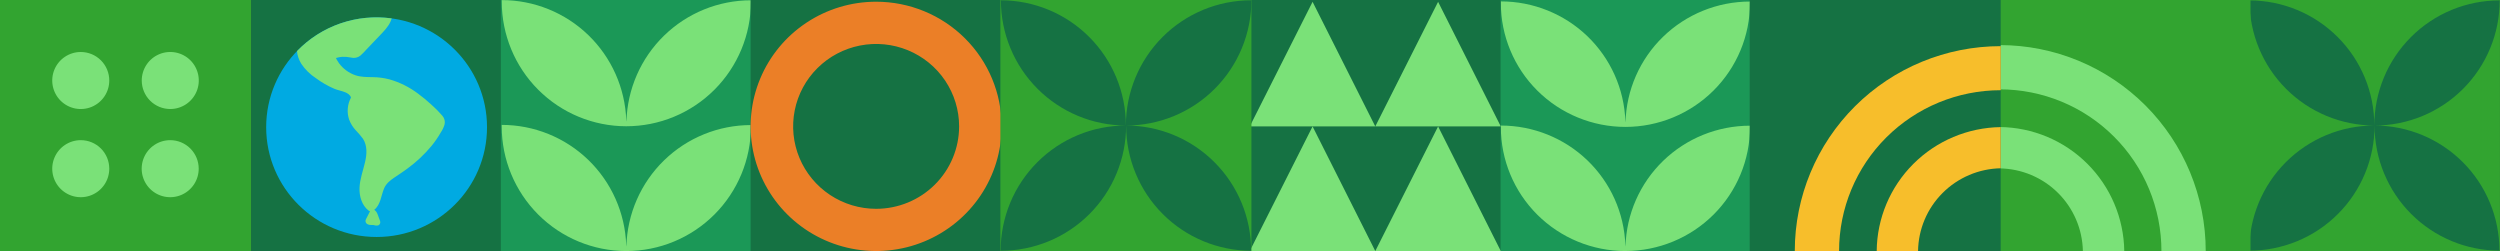
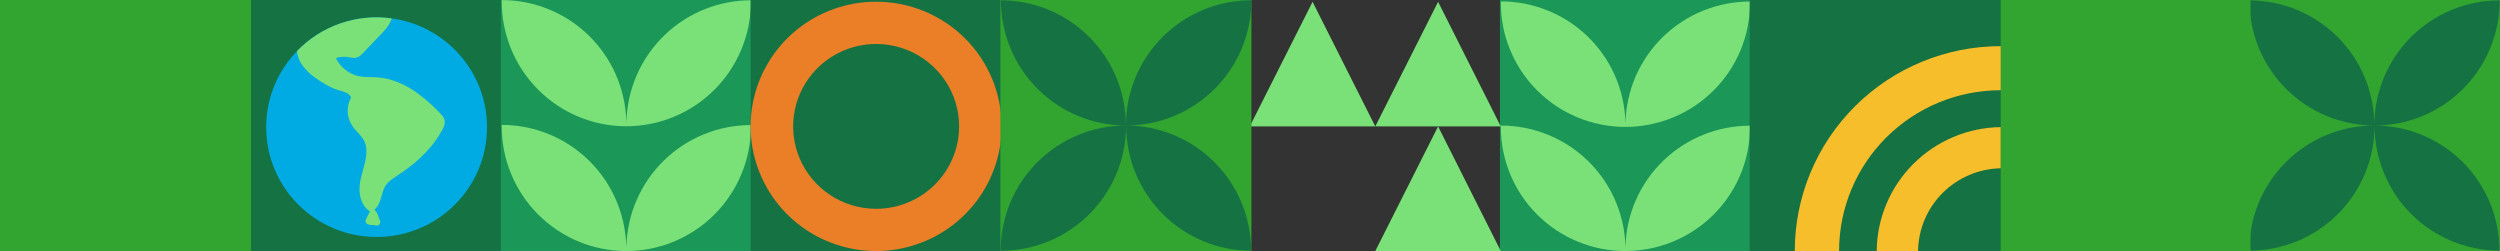
<svg xmlns="http://www.w3.org/2000/svg" width="1922" height="193" viewBox="0 0 1922 193" fill="none">
  <rect x="0" y="0" width="1922" height="193" fill="#333333" stroke="none" />
-   <path d="M386.027 0H193.027V193H386.027V0Z" fill="#157243" />
+   <path d="M386.027 0H193.027V193H386.027V0" fill="#157243" />
  <path d="M289.527 182.193C336.413 182.193 374.421 144.4 374.421 97.779C374.421 51.158 336.413 13.365 289.527 13.365C242.641 13.365 204.632 51.158 204.632 97.779C204.632 144.4 242.641 182.193 289.527 182.193Z" fill="#00AAE2" />
  <path d="M263.127 43.679C265.403 43.587 267.681 43.784 269.908 44.266C271.145 44.59 272.441 44.619 273.692 44.35C274.942 44.081 276.112 43.523 277.104 42.72C278.816 41.181 280.432 39.539 281.942 37.803C285.435 34.143 288.928 30.483 292.421 26.823C295.329 23.772 298.384 20.6 300.167 16.749C300.559 15.914 300.886 15.05 301.145 14.164C287.873 12.315 274.348 13.63 261.687 17.999C249.026 22.369 237.591 29.668 228.324 39.295C228.645 42.743 229.769 46.069 231.608 49.009C234.568 53.423 238.397 57.194 242.864 60.096C247.265 63.368 252.037 66.115 257.083 68.277C259.763 69.37 262.711 69.85 265.418 70.942C267.16 71.662 269.358 73.034 269.84 75.02C268.452 77.606 267.61 80.448 267.368 83.37C267.126 86.292 267.489 89.232 268.433 92.009C269.546 94.961 271.215 97.675 273.352 100.004C275.396 102.098 277.298 104.324 279.047 106.667C282.491 111.997 282.049 118.499 280.709 124.389C279.194 131.052 276.688 137.488 276.394 144.377C276.139 150.759 278.109 157.808 283.349 161.886C283.677 162.145 284.049 162.343 284.448 162.472C283.442 164.431 282.424 166.376 281.446 168.348C281.16 168.838 281.007 169.394 281.003 169.961C281.018 170.423 281.148 170.875 281.382 171.275C281.616 171.676 281.946 172.011 282.344 172.253C282.975 172.609 283.673 172.835 284.394 172.919C285.386 173.039 286.364 172.919 287.356 173.012C288.472 173.455 289.7 173.539 290.867 173.252C291.464 172.962 291.932 172.463 292.179 171.85C292.427 171.237 292.437 170.554 292.207 169.934C292.032 169.454 291.858 168.961 291.671 168.482L290.666 165.723C290.351 164.704 289.901 163.732 289.325 162.832C289.132 162.55 288.897 162.298 288.629 162.086C288.426 161.812 288.171 161.581 287.878 161.406L287.677 161.326C292.756 157.329 292.917 150.306 295.369 144.67C296.884 141.179 299.805 138.807 302.914 136.675C306.358 134.369 309.815 132.131 313.139 129.652C320.033 124.626 326.276 118.772 331.726 112.223C334.385 108.973 336.77 105.51 338.855 101.87C340.099 100.007 341.074 97.979 341.75 95.847C342.054 94.675 342.069 93.448 341.793 92.269C341.518 91.091 340.961 89.996 340.169 89.078C337.479 85.953 334.573 83.018 331.471 80.296C328.307 77.376 324.983 74.631 321.514 72.075C314.889 67.043 307.376 63.288 299.363 61.002C295.178 59.92 290.875 59.351 286.551 59.309C282.062 59.23 277.653 59.309 273.338 57.884C268.225 56.154 263.774 52.897 260.594 48.556C260.071 47.81 259.575 47.037 259.12 46.238L258.517 45.105L258.316 44.599C258.798 44.465 259.281 44.319 259.763 44.212C260.867 43.941 261.992 43.763 263.127 43.679ZM258.182 44.266C258.147 44.169 258.098 44.079 258.034 43.999C258.195 44.092 258.222 44.186 258.182 44.279V44.266Z" fill="#7AE178" />
  <path d="M578.053 0H385.053V192.999H578.053V0Z" fill="#1B9857" />
  <path d="M481.486 97.063C456.091 97.053 431.739 86.955 413.788 68.991C395.837 51.028 385.757 26.669 385.764 1.274C385.764 0.872 385.764 0.47 385.764 0.068C410.589 0.074 434.443 9.718 452.297 26.967C470.152 44.216 480.612 67.723 481.473 92.534L481.607 93.472C482.267 68.524 492.639 44.818 510.515 27.403C528.391 9.987 552.359 0.237 577.316 0.229C577.316 0.577 577.316 0.926 577.316 1.287C577.299 26.692 567.195 51.051 549.226 69.01C531.256 86.97 506.892 97.06 481.486 97.063Z" fill="#7AE178" />
  <path d="M481.486 193C456.086 192.993 431.728 182.898 413.77 164.935C395.812 146.971 385.723 122.611 385.723 97.211C385.723 96.809 385.723 96.407 385.723 96.018C410.55 96.021 434.406 105.663 452.261 122.913C470.116 140.163 480.575 163.672 481.433 188.484L481.567 189.422C482.223 164.463 492.599 140.747 510.484 123.326C528.369 105.904 552.349 96.154 577.316 96.152C577.316 96.514 577.316 96.862 577.316 97.211C577.299 122.617 567.195 146.977 549.226 164.939C531.257 182.9 506.893 192.993 481.486 193Z" fill="#7AE178" />
  <path d="M1346.15 0H1153.15V193H1346.15V0Z" fill="#1B9857" />
  <path d="M1249.62 97.566C1237.04 97.566 1224.59 95.101 1212.97 90.312C1201.35 85.523 1190.79 78.504 1181.9 69.656C1173 60.807 1165.95 50.303 1161.14 38.742C1156.33 27.181 1153.85 14.791 1153.86 2.279C1153.86 1.879 1153.86 1.48 1153.86 1.08C1178.68 1.085 1202.54 10.679 1220.39 27.837C1238.24 44.996 1248.7 68.38 1249.57 93.06L1249.7 93.994C1250.35 69.17 1260.72 45.58 1278.59 28.245C1296.46 10.911 1320.43 1.202 1345.4 1.186C1345.4 1.533 1345.4 1.879 1345.4 2.239C1345.39 27.511 1335.3 51.748 1317.34 69.623C1299.38 87.498 1275.03 97.549 1249.62 97.566Z" fill="#7AE178" />
  <path d="M1249.62 193C1224.22 192.993 1199.86 182.951 1181.9 165.082C1163.95 147.213 1153.86 122.98 1153.86 97.713C1153.86 97.313 1153.86 96.913 1153.86 96.527C1178.68 96.529 1202.54 106.122 1220.39 123.281C1238.25 140.44 1248.71 163.826 1249.57 188.508L1249.7 189.441C1250.35 164.618 1260.72 141.027 1278.59 123.693C1296.46 106.358 1320.43 96.649 1345.4 96.633C1345.4 96.993 1345.4 97.34 1345.4 97.687C1345.38 122.955 1335.28 147.183 1317.32 165.05C1299.35 182.916 1274.99 192.959 1249.59 192.973" fill="#7AE178" />
  <path d="M1921.97 0H1728.97V193H1921.97V0Z" fill="#32A430" />
  <path d="M1921.76 0.308H1921.58C1896.07 0.308 1871.6 10.444 1853.56 28.486C1835.52 46.528 1825.38 70.998 1825.38 96.513H1825.57C1838.2 96.513 1850.71 94.025 1862.38 89.19C1874.05 84.355 1884.66 77.268 1893.59 68.335C1902.52 59.401 1909.61 48.795 1914.44 37.123C1919.27 25.451 1921.76 12.941 1921.76 0.308ZM1825.38 96.5C1825.38 71.02 1815.28 46.579 1797.28 28.544C1779.28 10.509 1754.86 0.354 1729.38 0.308C1729.38 25.786 1739.49 50.222 1757.49 68.256C1775.48 86.289 1799.9 96.447 1825.38 96.5ZM1825.57 96.5C1825.57 121.978 1835.68 146.414 1853.68 164.448C1871.68 182.481 1896.09 192.638 1921.57 192.692C1921.57 167.211 1911.47 142.771 1893.47 124.736C1875.47 106.701 1851.05 96.546 1825.57 96.5ZM1729.19 192.692H1729.38C1742.01 192.692 1754.52 190.204 1766.19 185.37C1777.86 180.535 1788.46 173.45 1797.39 164.518C1806.33 155.586 1813.41 144.981 1818.24 133.311C1823.08 121.64 1825.57 109.132 1825.57 96.5H1825.38C1812.75 96.5 1800.24 98.988 1788.57 103.822C1776.9 108.656 1766.29 115.742 1757.36 124.674C1748.43 133.606 1741.34 144.21 1736.51 155.881C1731.68 167.551 1729.19 180.06 1729.19 192.692Z" fill="#157243" />
  <path d="M1730.19 0H1537.19V192.973H1730.19V0Z" fill="#32A430" />
-   <path d="M1601.32 193H1633.14C1632.79 167.748 1622.57 143.635 1604.67 125.819C1586.77 108.003 1562.6 97.898 1537.35 97.666V129.462C1554.17 129.691 1570.25 136.446 1582.18 148.3C1594.12 160.155 1600.98 176.182 1601.32 193Z" fill="#7AE178" />
-   <path d="M1537.4 34.664V68.697C1553.73 68.697 1569.89 71.912 1584.97 78.159C1600.06 84.406 1613.76 93.563 1625.3 105.105C1636.85 116.648 1646 130.351 1652.25 145.432C1658.5 160.513 1661.71 176.677 1661.71 193H1695.76C1695.76 151.007 1679.08 110.733 1649.38 81.039C1619.68 51.345 1579.4 34.664 1537.4 34.664Z" fill="#7AE178" />
  <path d="M1538.12 0H1345.16V192.987H1538.12V0Z" fill="#157243" />
  <path d="M1538.12 129.364V97.72C1512.87 98.067 1488.76 108.231 1470.95 126.037C1453.14 143.844 1443.03 167.879 1442.81 193H1474.6C1474.82 176.267 1481.57 160.276 1493.42 148.402C1505.28 136.528 1521.3 129.702 1538.12 129.364Z" fill="#F7BE2B" />
  <path d="M1379.83 193H1413.88C1413.88 160.207 1426.97 128.757 1450.28 105.569C1473.59 82.381 1505.2 69.354 1538.16 69.354V35.483C1496.17 35.483 1455.9 52.079 1426.21 81.619C1396.52 111.159 1379.83 151.224 1379.83 193Z" fill="#F7BE2B" />
-   <path d="M1153.61 0H961.025V193H1153.61V0Z" fill="#157243" />
  <path d="M960.813 97.198L1009.11 1.396L1057.32 97.198H960.813Z" fill="#7AE178" />
  <path d="M1057.32 97.198L1105.61 1.396L1153.81 97.198H1057.32Z" fill="#7AE178" />
-   <path d="M960.813 193L1009.11 97.198L1057.32 193H960.813Z" fill="#7AE178" />
  <path d="M1057.32 193L1105.61 97.198L1153.81 193H1057.32Z" fill="#7AE178" />
  <path d="M96.5 181.396C143.386 181.396 181.395 143.387 181.395 96.501C181.395 49.615 143.386 11.606 96.5 11.606C49.614 11.606 11.605 49.615 11.605 96.501C11.605 143.387 49.614 181.396 96.5 181.396Z" fill="#00AAE2" />
  <path d="M70.1 42.093C72.381 42 74.664 42.198 76.894 42.682C78.132 43.007 79.428 43.036 80.678 42.766C81.929 42.495 83.098 41.934 84.091 41.128C85.796 39.577 87.406 37.925 88.915 36.183L99.408 25.14C102.302 22.072 105.358 18.882 107.154 15.009C107.536 14.166 107.858 13.298 108.118 12.409C94.845 10.552 81.32 11.876 68.659 16.273C55.998 20.669 44.563 28.012 35.298 37.697C35.621 41.16 36.745 44.499 38.581 47.453C41.541 51.892 45.371 55.685 49.838 58.602C54.241 61.87 59.013 64.609 64.056 66.764C66.736 67.862 69.698 68.345 72.392 69.444C74.147 70.234 76.385 71.575 76.827 73.558C75.441 76.161 74.606 79.021 74.376 81.961C74.145 84.901 74.524 87.857 75.487 90.644C76.59 93.615 78.255 96.345 80.392 98.685C82.44 100.787 84.343 103.025 86.087 105.385C89.531 110.745 89.103 117.285 87.749 123.208C86.235 129.909 83.729 136.381 83.434 143.31C83.193 149.729 85.149 156.818 90.402 160.918C90.726 161.179 91.094 161.379 91.488 161.508C90.483 163.478 89.464 165.435 88.486 167.418C88.21 167.914 88.063 168.472 88.057 169.039C88.067 169.506 88.195 169.962 88.429 170.365C88.663 170.769 88.997 171.105 89.397 171.344C90.031 171.698 90.727 171.926 91.448 172.014C92.439 172.135 93.431 172.014 94.423 172.108C95.534 172.553 96.758 172.638 97.92 172.349C98.518 172.058 98.985 171.556 99.233 170.939C99.481 170.322 99.49 169.636 99.26 169.013L98.738 167.552C98.403 166.627 98.068 165.703 97.719 164.778C97.405 163.753 96.954 162.775 96.379 161.87C96.19 161.583 95.954 161.33 95.682 161.119C95.483 160.841 95.228 160.608 94.932 160.436L94.731 160.356C99.823 156.335 99.971 149.273 102.423 143.604C103.937 140.093 106.872 137.708 109.968 135.564C113.412 133.246 116.883 130.994 120.193 128.502C127.088 123.443 133.335 117.556 138.793 110.973C141.448 107.704 143.828 104.222 145.909 100.561C147.124 98.698 148.08 96.678 148.75 94.557C149.052 93.378 149.065 92.143 148.787 90.958C148.51 89.772 147.95 88.672 147.155 87.749C144.466 84.606 141.56 81.656 138.458 78.918C135.297 75.978 131.973 73.217 128.501 70.65C121.874 65.592 114.362 61.815 106.35 59.514C102.16 58.426 97.853 57.855 93.525 57.812C89.035 57.731 84.627 57.812 80.311 56.378C76.864 55.226 73.699 53.358 71.025 50.897C69.736 49.711 68.573 48.395 67.554 46.97C67.017 46.223 66.525 45.444 66.08 44.639C65.865 44.263 65.664 43.888 65.477 43.5C65.477 43.5 65.356 43.232 65.262 42.99C65.745 42.856 66.227 42.709 66.723 42.602C67.832 42.336 68.962 42.166 70.1 42.093ZM65.155 42.682C65.126 42.583 65.076 42.491 65.008 42.414C65.182 42.508 65.209 42.602 65.155 42.696V42.682Z" fill="white" />
  <path d="M193 0H0V193H193V0Z" fill="#32A430" />
-   <path d="M62.1 39.976C57.763 39.973 53.523 41.257 49.916 43.664C46.309 46.072 43.496 49.495 41.835 53.501C40.174 57.506 39.738 61.915 40.582 66.169C41.426 70.422 43.513 74.33 46.579 77.397C49.645 80.465 53.551 82.554 57.804 83.401C62.057 84.248 66.466 83.815 70.473 82.156C74.48 80.497 77.905 77.687 80.314 74.081C82.724 70.476 84.01 66.236 84.01 61.9C84.012 59.021 83.447 56.171 82.346 53.511C81.246 50.851 79.632 48.434 77.597 46.398C75.563 44.362 73.147 42.747 70.487 41.645C67.828 40.543 64.978 39.976 62.1 39.976ZM130.9 83.81C135.237 83.81 139.476 82.524 143.082 80.114C146.687 77.705 149.497 74.28 151.156 70.273C152.815 66.266 153.249 61.857 152.402 57.604C151.555 53.351 149.465 49.445 146.398 46.379C143.33 43.313 139.423 41.227 135.169 40.382C130.915 39.538 126.507 39.974 122.501 41.635C118.495 43.297 115.072 46.109 112.664 49.716C110.257 53.323 108.973 57.563 108.976 61.9C108.98 67.712 111.291 73.285 115.402 77.394C119.513 81.502 125.088 83.81 130.9 83.81ZM62.1 107.758C57.762 107.755 53.521 109.039 49.913 111.448C46.305 113.856 43.493 117.281 41.833 121.289C40.172 125.296 39.737 129.706 40.584 133.96C41.431 138.215 43.52 142.122 46.589 145.189C49.657 148.255 53.566 150.342 57.821 151.186C62.076 152.03 66.485 151.593 70.492 149.93C74.498 148.267 77.921 145.453 80.327 141.844C82.734 138.235 84.016 133.993 84.01 129.655C84.007 123.846 81.697 118.276 77.588 114.17C73.479 110.064 67.908 107.758 62.1 107.758ZM130.9 107.758C126.56 107.747 122.315 109.025 118.702 111.428C115.089 113.832 112.271 117.254 110.604 121.261C108.937 125.267 108.497 129.679 109.339 133.936C110.181 138.193 112.268 142.104 115.334 145.175C118.401 148.245 122.31 150.336 126.566 151.183C130.822 152.031 135.234 151.596 139.242 149.934C143.251 148.272 146.677 145.458 149.085 141.848C151.493 138.238 152.776 133.994 152.77 129.655C152.763 123.854 150.458 118.293 146.358 114.188C142.259 110.084 136.701 107.772 130.9 107.758Z" fill="#7AE178" />
  <path d="M770.066 0H577.066V193H770.066V0Z" fill="#157243" />
  <path d="M673.567 1.317C654.483 1.317 635.829 6.937 619.962 17.468C604.094 27.998 591.728 42.966 584.425 60.477C577.122 77.989 575.211 97.258 578.934 115.848C582.657 134.438 591.847 151.514 605.34 164.917C618.834 178.319 636.027 187.447 654.743 191.144C673.46 194.842 692.86 192.944 710.491 185.691C728.121 178.437 743.19 166.154 753.792 150.394C764.394 134.634 770.053 116.106 770.053 97.151C770.053 71.734 759.888 47.359 741.793 29.386C723.698 11.414 699.157 1.317 673.567 1.317ZM673.567 160.535C660.948 160.535 648.613 156.819 638.12 149.855C627.628 142.892 619.451 132.995 614.622 121.416C609.793 109.836 608.529 97.094 610.991 84.802C613.453 72.509 619.529 61.218 628.452 52.355C637.375 43.492 648.743 37.457 661.12 35.012C673.496 32.567 686.324 33.822 697.983 38.618C709.641 43.414 719.605 51.537 726.616 61.958C733.627 72.379 737.368 84.631 737.368 97.165C737.365 113.971 730.642 130.087 718.677 141.971C706.713 153.854 690.487 160.532 673.567 160.535Z" fill="#EB7F27" />
  <path d="M962.093 0H769.093V193H962.093V0Z" fill="#32A430" />
  <path d="M962.066 0.215H961.879C949.234 0.215 936.714 2.705 925.032 7.544C913.35 12.383 902.735 19.475 893.795 28.416C884.854 37.357 877.761 47.972 872.922 59.654C868.084 71.335 865.593 83.856 865.593 96.5H865.781C891.317 96.5 915.808 86.356 933.865 68.299C951.922 50.242 962.066 25.751 962.066 0.215ZM865.58 96.5C865.583 70.998 855.468 46.535 837.453 28.483C819.439 10.431 794.998 0.265 769.495 0.215C769.495 25.719 779.614 50.181 797.63 68.233C815.647 86.284 840.089 96.451 865.593 96.5H865.58ZM865.767 96.5C865.767 122.004 875.886 146.467 893.902 164.518C911.919 182.57 936.361 192.736 961.865 192.786C961.869 167.283 951.753 142.821 933.739 124.769C915.725 106.717 891.283 96.55 865.781 96.5H865.767ZM769.281 192.786H769.455C782.101 192.788 794.622 190.299 806.306 185.461C817.989 180.623 828.605 173.53 837.548 164.589C846.49 155.648 853.584 145.033 858.423 133.35C863.263 121.668 865.754 109.146 865.754 96.5H865.566C840.034 96.507 815.551 106.655 797.499 124.711C779.448 142.768 769.308 167.254 769.308 192.786H769.281Z" fill="#157243" />
</svg>